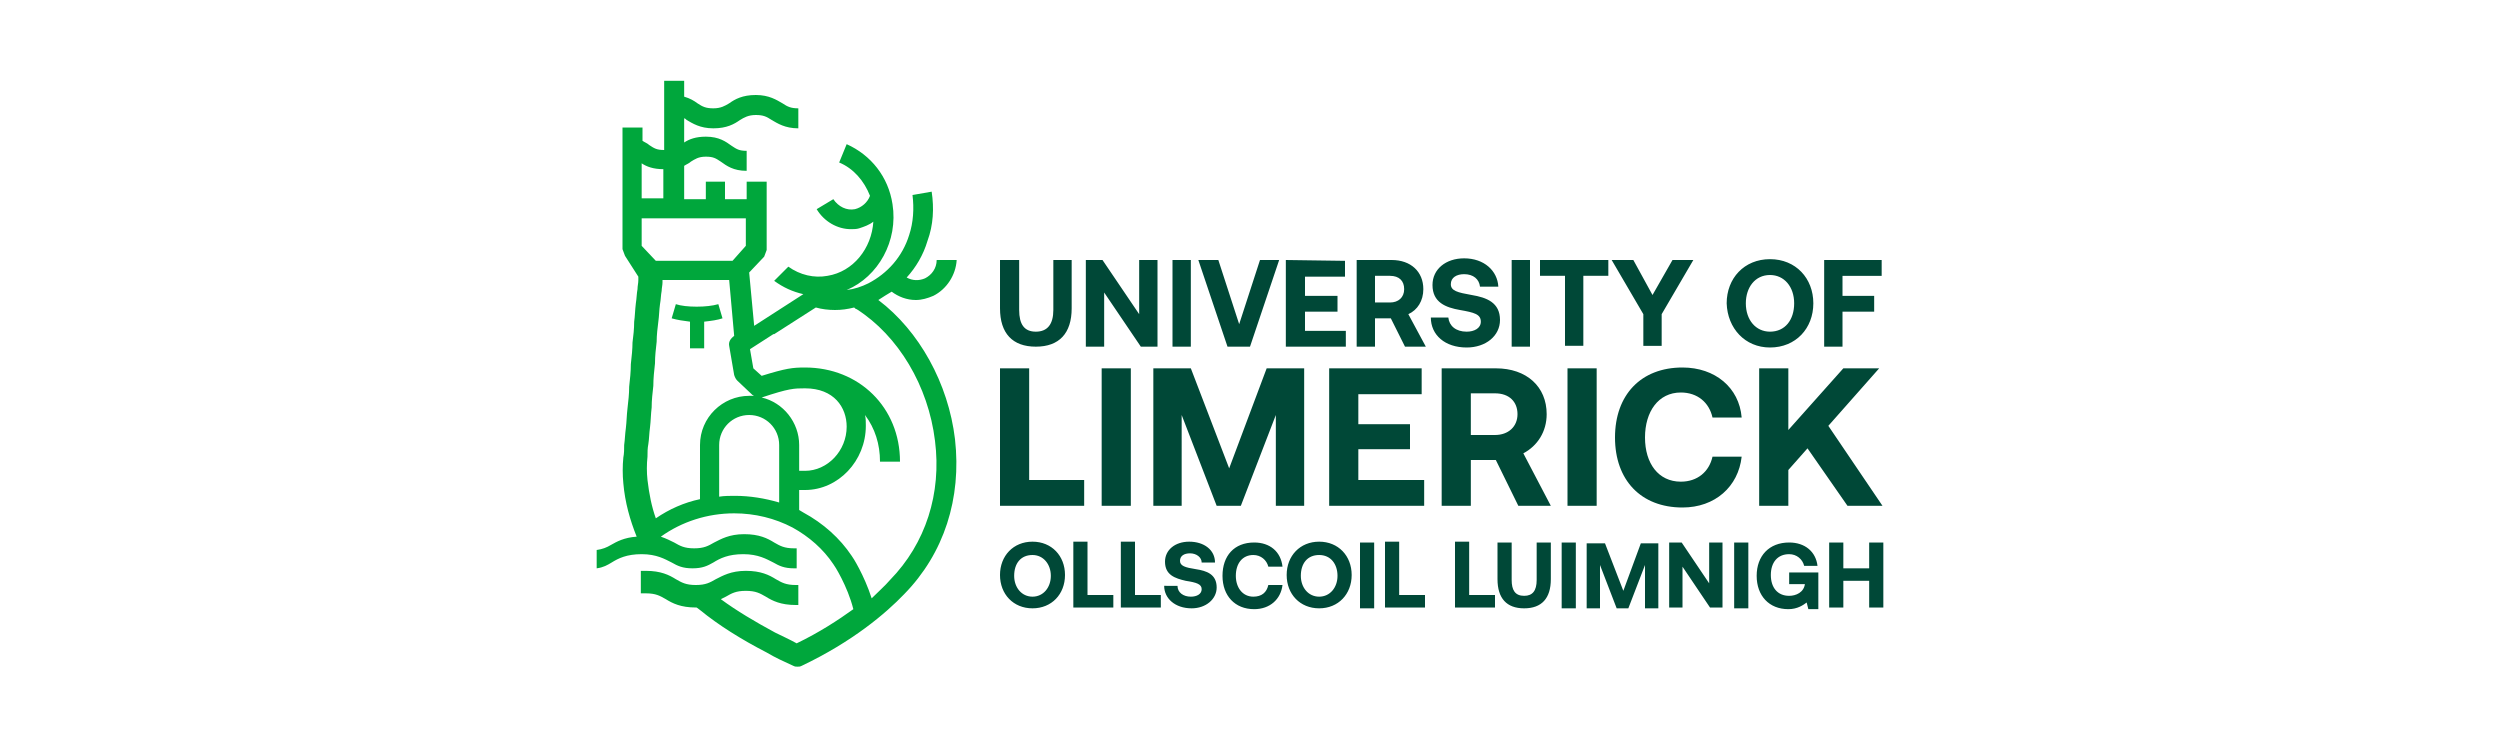
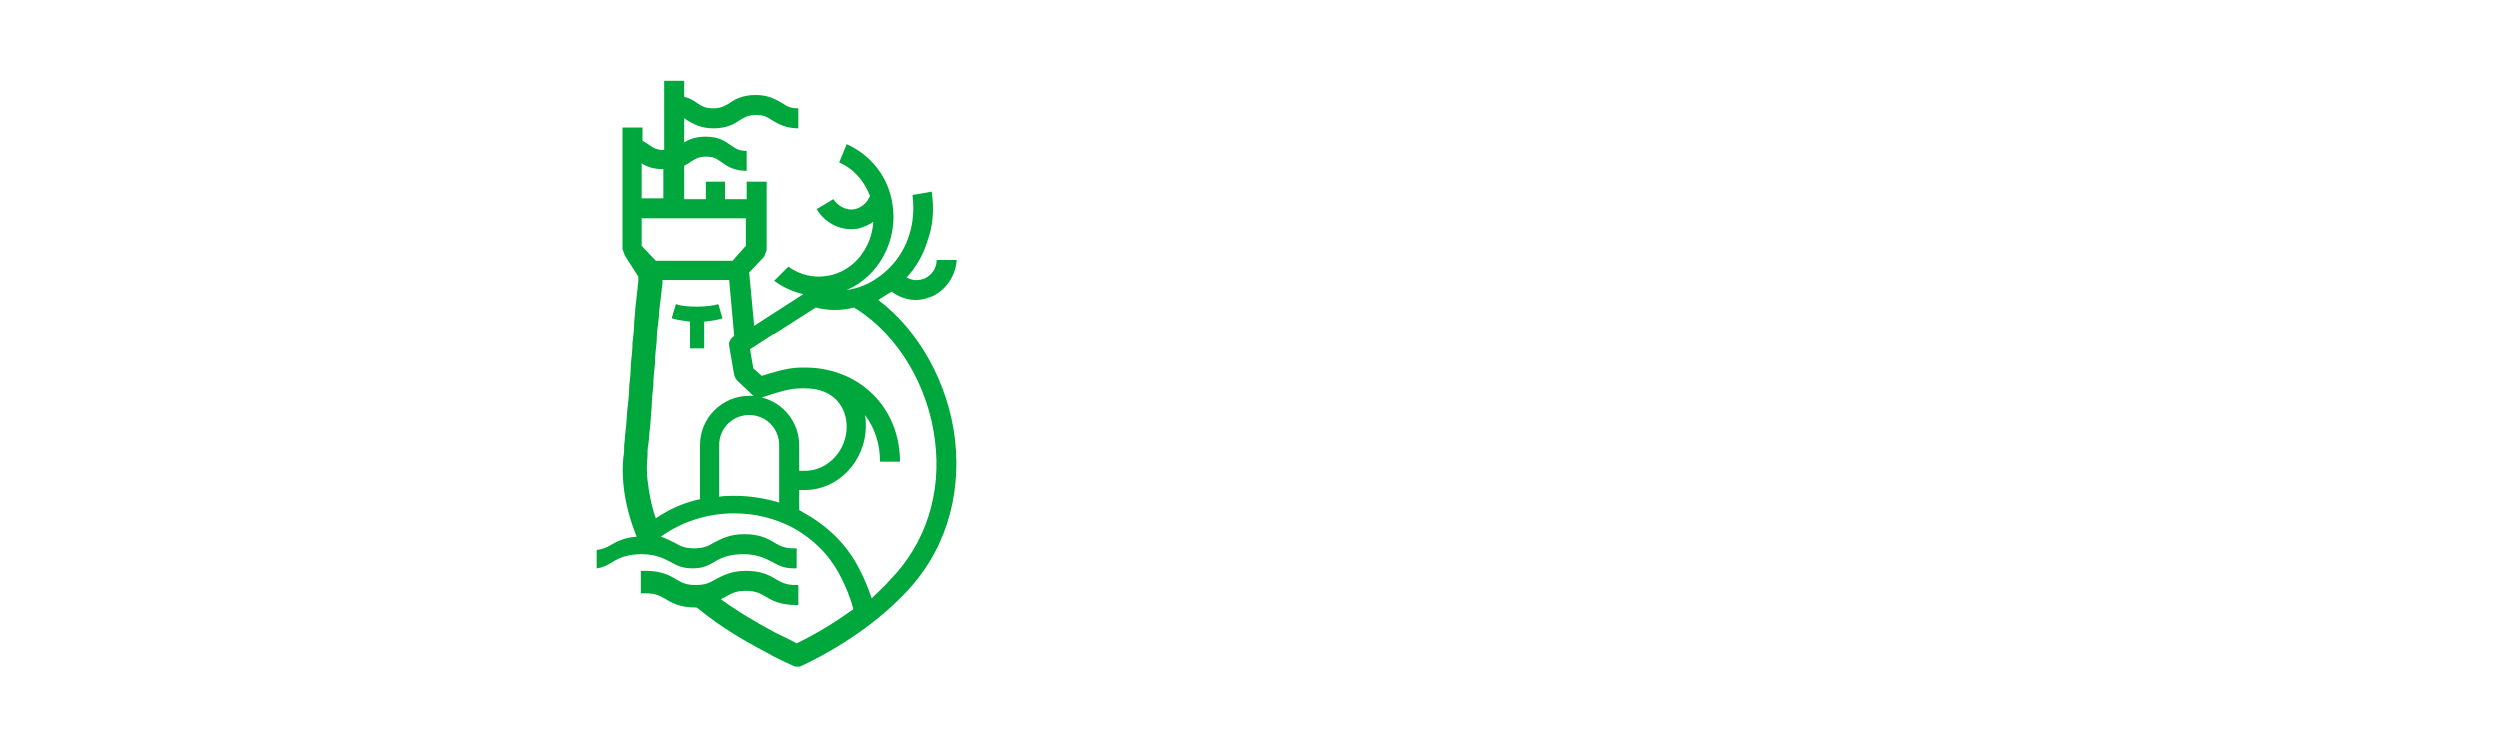
<svg xmlns="http://www.w3.org/2000/svg" version="1.1" id="Layer_1" x="0px" y="0px" viewBox="0 0 300 90" style="enable-background:new 0 0 300 90;" xml:space="preserve">
  <style type="text/css">
	.st0{fill:#004837;}
	.st1{fill:#00A73C;}
</style>
-   <path class="st0" d="M122.3,31.2v6c0,1.7,0.6,2.6,2,2.6c1.4,0,2.1-0.9,2.1-2.6v-6h2.2v5.8c0,3-1.5,4.6-4.3,4.6  c-2.8,0-4.3-1.6-4.3-4.6v-5.8H122.3z M130.3,41.6h2.2v-6.5l4.4,6.5h2V31.2h-2.2v6.5l-4.4-6.5h-2V41.6L130.3,41.6z M142.9,31.2h-2.2  v10.4h2.2V31.2z M143.8,31.2l3.5,10.4h2.7l3.5-10.4h-2.3l-2.5,7.7l-2.5-7.7L143.8,31.2L143.8,31.2z M154.3,31.2v10.4h7.2v-1.9h-4.9  v-2.3h3.9v-1.9h-3.9v-2.3h4.8v-1.9L154.3,31.2L154.3,31.2z M162.8,31.2v10.4h2.2v-3.4h1.9l1.7,3.4h2.5l-2.1-3.9  c1.1-0.5,1.8-1.6,1.8-3c0-2.1-1.5-3.5-3.8-3.5L162.8,31.2L162.8,31.2z M165,33.1h1.8c1.1,0,1.7,0.6,1.7,1.6c0,1-0.7,1.6-1.7,1.6H165  V33.1z M171.7,38.1c0,2.1,1.7,3.6,4.3,3.6c2.3,0,4-1.4,4-3.3c0-2.1-1.6-2.7-3.4-3c-1.7-0.3-2.5-0.5-2.5-1.3c0-0.8,0.7-1.2,1.6-1.2  c1.1,0,1.8,0.6,1.9,1.5h2.2c-0.1-1.9-1.7-3.4-4.1-3.4c-2.2,0-3.8,1.3-3.8,3.2c0,2.1,1.6,2.7,3.3,3c1.7,0.3,2.5,0.5,2.5,1.4  c0,0.8-0.8,1.2-1.7,1.2c-1.3,0-2.1-0.7-2.2-1.7L171.7,38.1z M183.6,31.2h-2.2v10.4h2.2V31.2z M184.8,31.2v1.9h3v8.4h2.2v-8.4h3v-1.9  L184.8,31.2L184.8,31.2z M193.4,31.2l3.8,6.5v3.8h2.2v-3.8l3.8-6.5h-2.5l-2.4,4.2l-2.3-4.2L193.4,31.2L193.4,31.2z M212.4,41.7  c3.1,0,5.2-2.3,5.2-5.3s-2.1-5.3-5.2-5.3c-3.1,0-5.2,2.3-5.2,5.3C207.3,39.4,209.4,41.7,212.4,41.7 M212.4,39.8  c-1.7,0-2.9-1.4-2.9-3.4c0-1.9,1.1-3.4,2.9-3.4c1.7,0,2.9,1.4,2.9,3.4S214.2,39.8,212.4,39.8 M218.9,31.2v10.4h2.2v-4.2h3.8v-1.9  h-3.8v-2.4h4.7v-1.9H218.9z M123.9,73c2.3,0,3.9-1.7,3.9-4s-1.6-4-3.9-4s-3.9,1.7-3.9,4S121.6,73,123.9,73 M123.9,71.6  c-1.3,0-2.2-1.1-2.2-2.5c0-1.5,0.8-2.5,2.2-2.5c1.3,0,2.2,1.1,2.2,2.5C126.1,70.5,125.2,71.6,123.9,71.6 M128.8,72.9h4.8v-1.5h-3.1  v-6.4h-1.7V72.9z M134.5,72.9h4.8v-1.5h-3.1v-6.4h-1.7L134.5,72.9L134.5,72.9z M139.7,70.3c0,1.5,1.3,2.7,3.3,2.7c1.7,0,3-1.1,3-2.5  c0-1.6-1.2-2-2.5-2.2c-1.3-0.2-1.9-0.4-1.9-1c0-0.6,0.5-0.9,1.2-0.9c0.8,0,1.4,0.5,1.4,1.1h1.6c0-1.5-1.3-2.5-3.1-2.5  c-1.7,0-2.9,1-2.9,2.4c0,1.6,1.2,2,2.5,2.3c1.3,0.2,1.9,0.4,1.9,1c0,0.6-0.6,0.9-1.3,0.9c-0.9,0-1.6-0.5-1.6-1.3L139.7,70.3z   M150.5,65.1c-2.4,0-3.8,1.6-3.8,4c0,2.4,1.5,4,3.8,4c1.9,0,3.2-1.2,3.4-2.9h-1.7c-0.2,0.9-0.8,1.4-1.8,1.4c-1.3,0-2.1-1.1-2.1-2.5  c0-1.5,0.8-2.5,2.1-2.5c0.9,0,1.6,0.6,1.8,1.4h1.7C153.7,66.2,152.4,65.1,150.5,65.1 M158.3,73c2.3,0,3.9-1.7,3.9-4s-1.6-4-3.9-4  s-3.9,1.7-3.9,4S156,73,158.3,73 M158.3,71.6c-1.3,0-2.2-1.1-2.2-2.5c0-1.5,0.8-2.5,2.2-2.5s2.2,1.1,2.2,2.5  C160.5,70.5,159.6,71.6,158.3,71.6 M164.9,65.1h-1.7V73h1.7V65.1z M166.2,72.9h4.8v-1.5h-3.1v-6.4h-1.7V72.9L166.2,72.9z   M174.6,72.9h4.8v-1.5h-3.1v-6.4h-1.7V72.9z M179.7,65.1v4.4c0,2.3,1.1,3.5,3.2,3.5c2.1,0,3.2-1.2,3.2-3.5v-4.4h-1.7v4.5  c0,1.3-0.5,1.9-1.5,1.9c-1.1,0-1.5-0.7-1.5-1.9v-4.5H179.7z M189.1,65.1h-1.7V73h1.7V65.1z M190.4,65.1V73h1.6v-5.2l2,5.2h1.4l2-5.2  V73h1.6v-7.8h-2.1l-2.1,5.7l-2.2-5.7H190.4z M200.3,72.9h1.6v-4.9l3.3,4.9h1.5v-7.8h-1.6V70l-3.3-4.9h-1.5V72.9z M209.8,65.1h-1.7  V73h1.7V65.1z M214.7,65.1c-2.4,0-3.9,1.6-3.9,4c0,2.4,1.5,4,3.8,4c1.1,0,1.8-0.5,2.2-0.8l0.2,0.8h1.2v-4.4h-3.5v1.4h1.9V70  c-0.1,1.1-1.1,1.5-1.9,1.5c-1.4,0-2.2-1-2.2-2.5s0.8-2.5,2.2-2.5c0.9,0,1.6,0.6,1.8,1.4h1.6C217.9,66.2,216.6,65.1,214.7,65.1   M219.5,65.1v7.8h1.7v-3.2h3.1v3.2h1.7v-7.8h-1.7v3.1h-3.1v-3.1H219.5z M120,60.7h10.1v-3.1h-6.6V44.2H120V60.7z M135.7,44.2h-3.5  v16.5h3.5V44.2z M138.4,44.2v16.5h3.4V49.8l4.2,10.9h2.9l4.2-10.9v10.9h3.4V44.2h-4.5l-4.5,12l-4.6-12L138.4,44.2L138.4,44.2z   M159.5,44.2v16.5h11.4v-3.1H163v-3.7h6.2v-3H163v-3.6h7.6v-3.1L159.5,44.2L159.5,44.2z M173,44.2v16.5h3.5v-5.5h3l2.7,5.5h3.9  l-3.3-6.3c1.7-0.9,2.8-2.6,2.8-4.7c0-3.3-2.4-5.5-6.1-5.5L173,44.2L173,44.2z M176.5,47.2h2.9c1.7,0,2.7,1,2.7,2.5  c0,1.5-1.1,2.5-2.7,2.5h-2.9V47.2z M191.6,44.2h-3.5v16.5h3.5V44.2z M201.9,44.1c-5,0-8.1,3.3-8.1,8.4c0,5.1,3.1,8.4,8.1,8.4  c3.9,0,6.7-2.5,7.1-6.1h-3.5c-0.4,1.8-1.8,3-3.8,3c-2.7,0-4.3-2.2-4.3-5.3c0-3.1,1.6-5.4,4.3-5.4c2,0,3.4,1.2,3.8,3h3.5  C208.7,46.5,205.8,44.1,201.9,44.1 M211.1,44.2v16.5h3.5v-4.3l2.3-2.6l4.8,6.9h4.2l-6.5-9.6l6.1-6.9h-4.3l-6.6,7.4v-7.4H211.1z" />
  <path class="st1" d="M83.6,36.8c1,0,1.9-0.1,2.6-0.3l0.5,1.7c-0.6,0.2-1.3,0.3-2.2,0.4v3.2h-1.7v-3.2c-0.8-0.1-1.5-0.2-2.2-0.4  l0.5-1.7C81.7,36.7,82.6,36.8,83.6,36.8 M105.4,36c4.9,3.7,8.4,10,9.2,16.7c0.8,7.1-1.3,13.7-6.1,18.6c-2.2,2.3-6.2,5.7-12.3,8.6  c-0.2,0.1-0.3,0.1-0.5,0.1c-0.2,0-0.3,0-0.5-0.1c-1.1-0.5-2.2-1-3.2-1.6c-3.1-1.6-5.8-3.3-8-5.1l-0.4-0.3c-0.1,0-0.1,0-0.1,0  c-1.8,0-2.8-0.5-3.6-1c-0.7-0.4-1.2-0.7-2.4-0.7c-0.2,0-0.4,0-0.6,0v-0.1v-0.1v-2.3v-0.1v-0.1c0.2,0,0.4,0,0.6,0  c1.8,0,2.8,0.5,3.6,1c0.7,0.4,1.2,0.7,2.4,0.7c1.2,0,1.7-0.3,2.4-0.7c0.8-0.4,1.8-1,3.6-1c1.8,0,2.8,0.5,3.6,1  c0.7,0.4,1.2,0.7,2.4,0.7h0.3v2.4h-0.3c-1.8,0-2.8-0.5-3.6-1c-0.7-0.4-1.2-0.7-2.4-0.7c-1.2,0-1.7,0.3-2.4,0.7  c-0.2,0.1-0.4,0.2-0.6,0.3c1.9,1.4,4.1,2.7,6.5,4c0.8,0.4,1.7,0.8,2.6,1.3c2.7-1.3,5-2.8,6.8-4.1c-0.7-2.8-2.3-5.3-2.4-5.4  c-1.2-1.8-2.9-3.3-4.9-4.4c-2.1-1.1-4.5-1.7-7-1.7c-3.2,0-6.3,1-8.8,2.8c0.6,0.2,1.2,0.5,1.6,0.7c0.7,0.4,1.2,0.7,2.4,0.7  c1.2,0,1.7-0.3,2.4-0.7c0.8-0.4,1.8-1,3.6-1c1.8,0,2.8,0.5,3.6,1c0.7,0.4,1.2,0.7,2.4,0.7h0.3v2.4h-0.3c-1.2,0-1.8-0.3-2.5-0.7  c-0.8-0.4-1.8-1-3.6-1c-1.8,0-2.8,0.5-3.6,1c-0.7,0.4-1.3,0.7-2.5,0.7s-1.8-0.3-2.5-0.7c-0.8-0.4-1.8-1-3.6-1c-1.8,0-2.8,0.5-3.6,1  c-0.5,0.3-1,0.6-1.8,0.7v-0.1v0v-2.3V66V66c0.7-0.1,1.2-0.3,1.7-0.6c0.7-0.4,1.6-0.9,3.1-1c-0.8-2-1.4-4.1-1.6-6.4  c-0.1-1-0.1-2.1,0-3.1c0.1-0.5,0.1-1,0.1-1.5c0.1-0.7,0.1-1.3,0.2-2c0.1-0.8,0.1-1.6,0.2-2.4c0.1-0.9,0.2-1.7,0.2-2.6  c0.1-0.9,0.2-1.8,0.2-2.7c0.1-0.9,0.2-1.8,0.2-2.6c0.1-0.8,0.2-1.6,0.2-2.5c0.1-0.7,0.1-1.4,0.2-2.2c0.1-0.6,0.1-1.2,0.2-1.7  c0-0.4,0.1-0.7,0.1-1.1c0-0.1,0-0.3,0-0.4L75,30.7l-0.3-0.8V15.3h2.4v1.6c0.3,0.2,0.6,0.3,0.8,0.5c0.6,0.4,0.9,0.6,1.8,0.6V9.7h2.4  v1.9c0.7,0.2,1.2,0.5,1.6,0.8c0.6,0.4,1,0.6,1.9,0.6c0.9,0,1.4-0.3,1.9-0.6c0.7-0.5,1.6-1,3.2-1s2.5,0.6,3.2,1  c0.6,0.4,1,0.6,1.9,0.6v2.4c-1.6,0-2.5-0.6-3.2-1c-0.6-0.4-1-0.6-1.9-0.6c-0.9,0-1.4,0.3-1.9,0.6c-0.7,0.5-1.6,1-3.2,1  c-1.6,0-2.5-0.6-3.2-1c-0.1-0.1-0.2-0.2-0.3-0.2v2.9c0.6-0.4,1.4-0.7,2.6-0.7c1.6,0,2.4,0.6,3.1,1.1c0.6,0.4,0.9,0.6,1.8,0.6v2.4  c-1.6,0-2.4-0.6-3.1-1.1c-0.6-0.4-0.9-0.6-1.8-0.6c-0.9,0-1.3,0.3-1.8,0.6c-0.2,0.2-0.5,0.3-0.8,0.5v4h2.6v-2.1H87v2.1h2.6v-2.1H92  v8.2l-0.3,0.8l-1.8,1.9l0.6,6.4l5.9-3.8c-1.3-0.3-2.4-0.8-3.5-1.6l1.7-1.7c1.4,1,3.1,1.4,4.7,1.1c3.1-0.5,5.3-3.3,5.5-6.5  c-0.5,0.4-1.1,0.6-1.7,0.8c-0.3,0.1-0.7,0.1-1,0.1c-1.6,0-3.2-0.9-4.1-2.4l2-1.2c0.6,0.9,1.6,1.4,2.6,1.2c0.8-0.2,1.5-0.8,1.8-1.6  c-0.7-1.8-2-3.3-3.7-4l0.9-2.2c2.9,1.3,5,3.9,5.5,7.2c0.7,4.4-1.7,8.7-5.5,10.3c0.9-0.1,1.8-0.4,2.6-0.8c2.3-1.2,4.1-3.2,4.9-5.8  c0.5-1.5,0.6-3.2,0.4-4.8l2.3-0.4c0.3,2,0.2,4-0.5,5.9c-0.5,1.7-1.4,3.2-2.5,4.4c0.7,0.4,1.5,0.4,2.2,0.1c0.8-0.4,1.4-1.2,1.4-2.2  h2.4c-0.1,1.8-1.2,3.5-2.8,4.3c-0.7,0.3-1.4,0.5-2.1,0.5c-1.1,0-2.1-0.4-2.9-1C106.5,35.3,106,35.6,105.4,36 M77,23.8h2.6v-3.5  c-1.2,0-2-0.3-2.6-0.7V23.8z M78.7,31.3h9.2l1.6-1.8v-3.3H77v3.3L78.7,31.3z M84,53.4c0-3.3,2.7-5.9,5.9-5.9c0.2,0,0.4,0,0.6,0  c-0.1,0-0.1-0.1-0.2-0.1l-1.8-1.7c-0.2-0.2-0.3-0.4-0.4-0.7l-0.6-3.5c-0.1-0.5,0.2-0.9,0.6-1.2l0,0l0,0l-0.6-6.7h-8  c0,0.1,0,0.2,0,0.3c0,0.3-0.1,0.7-0.1,1c-0.1,0.5-0.1,1.1-0.2,1.6c-0.1,0.7-0.1,1.4-0.2,2.1c-0.1,0.8-0.2,1.6-0.2,2.4  c-0.1,0.9-0.2,1.7-0.2,2.6c-0.1,0.9-0.2,1.8-0.2,2.7c-0.1,0.9-0.2,1.7-0.2,2.6c-0.1,0.8-0.1,1.6-0.2,2.4c-0.1,0.7-0.1,1.4-0.2,2  c-0.1,0.5-0.1,1-0.1,1.5c-0.1,0.9-0.1,1.9,0,2.8c0.2,1.7,0.5,3.2,1,4.6c1.6-1.1,3.4-1.9,5.3-2.3V53.4 M93.5,53.4  c0-2-1.6-3.6-3.6-3.6c-2,0-3.6,1.6-3.6,3.6v6.2c0.6-0.1,1.3-0.1,1.9-0.1c1.8,0,3.6,0.3,5.3,0.8L93.5,53.4L93.5,53.4z M91.4,47.7  c2.6,0.6,4.5,3,4.5,5.7v3.1h0.7c2.7,0,5-2.4,5-5.3c0-2.3-1.5-4.6-5-4.6C95.3,46.6,94.7,46.6,91.4,47.7  C91.5,47.7,91.4,47.7,91.4,47.7 M106.8,69.6c4.3-4.4,6.2-10.4,5.4-16.7c-0.8-6.6-4.4-12.6-9.4-15.8c-0.1,0-0.2-0.1-0.3-0.2  c-0.8,0.2-1.5,0.3-2.3,0.3c-0.8,0-1.6-0.1-2.3-0.3l-5,3.2c0,0,0,0-0.1,0L90,41.9l0.4,2.3l1,0.9c2.9-0.9,3.7-1,5.2-1  c6.5,0,11.4,4.8,11.4,11.3h-2.4c0-2.1-0.6-4-1.8-5.6c0.1,0.4,0.1,0.8,0.1,1.3c0,4.2-3.3,7.7-7.3,7.7h-0.7v2.4  c0.2,0.1,0.3,0.2,0.5,0.3c2.4,1.3,4.4,3.1,5.8,5.2l0,0c0.1,0.1,1.5,2.3,2.4,5.1C105.4,71,106.2,70.3,106.8,69.6" />
</svg>